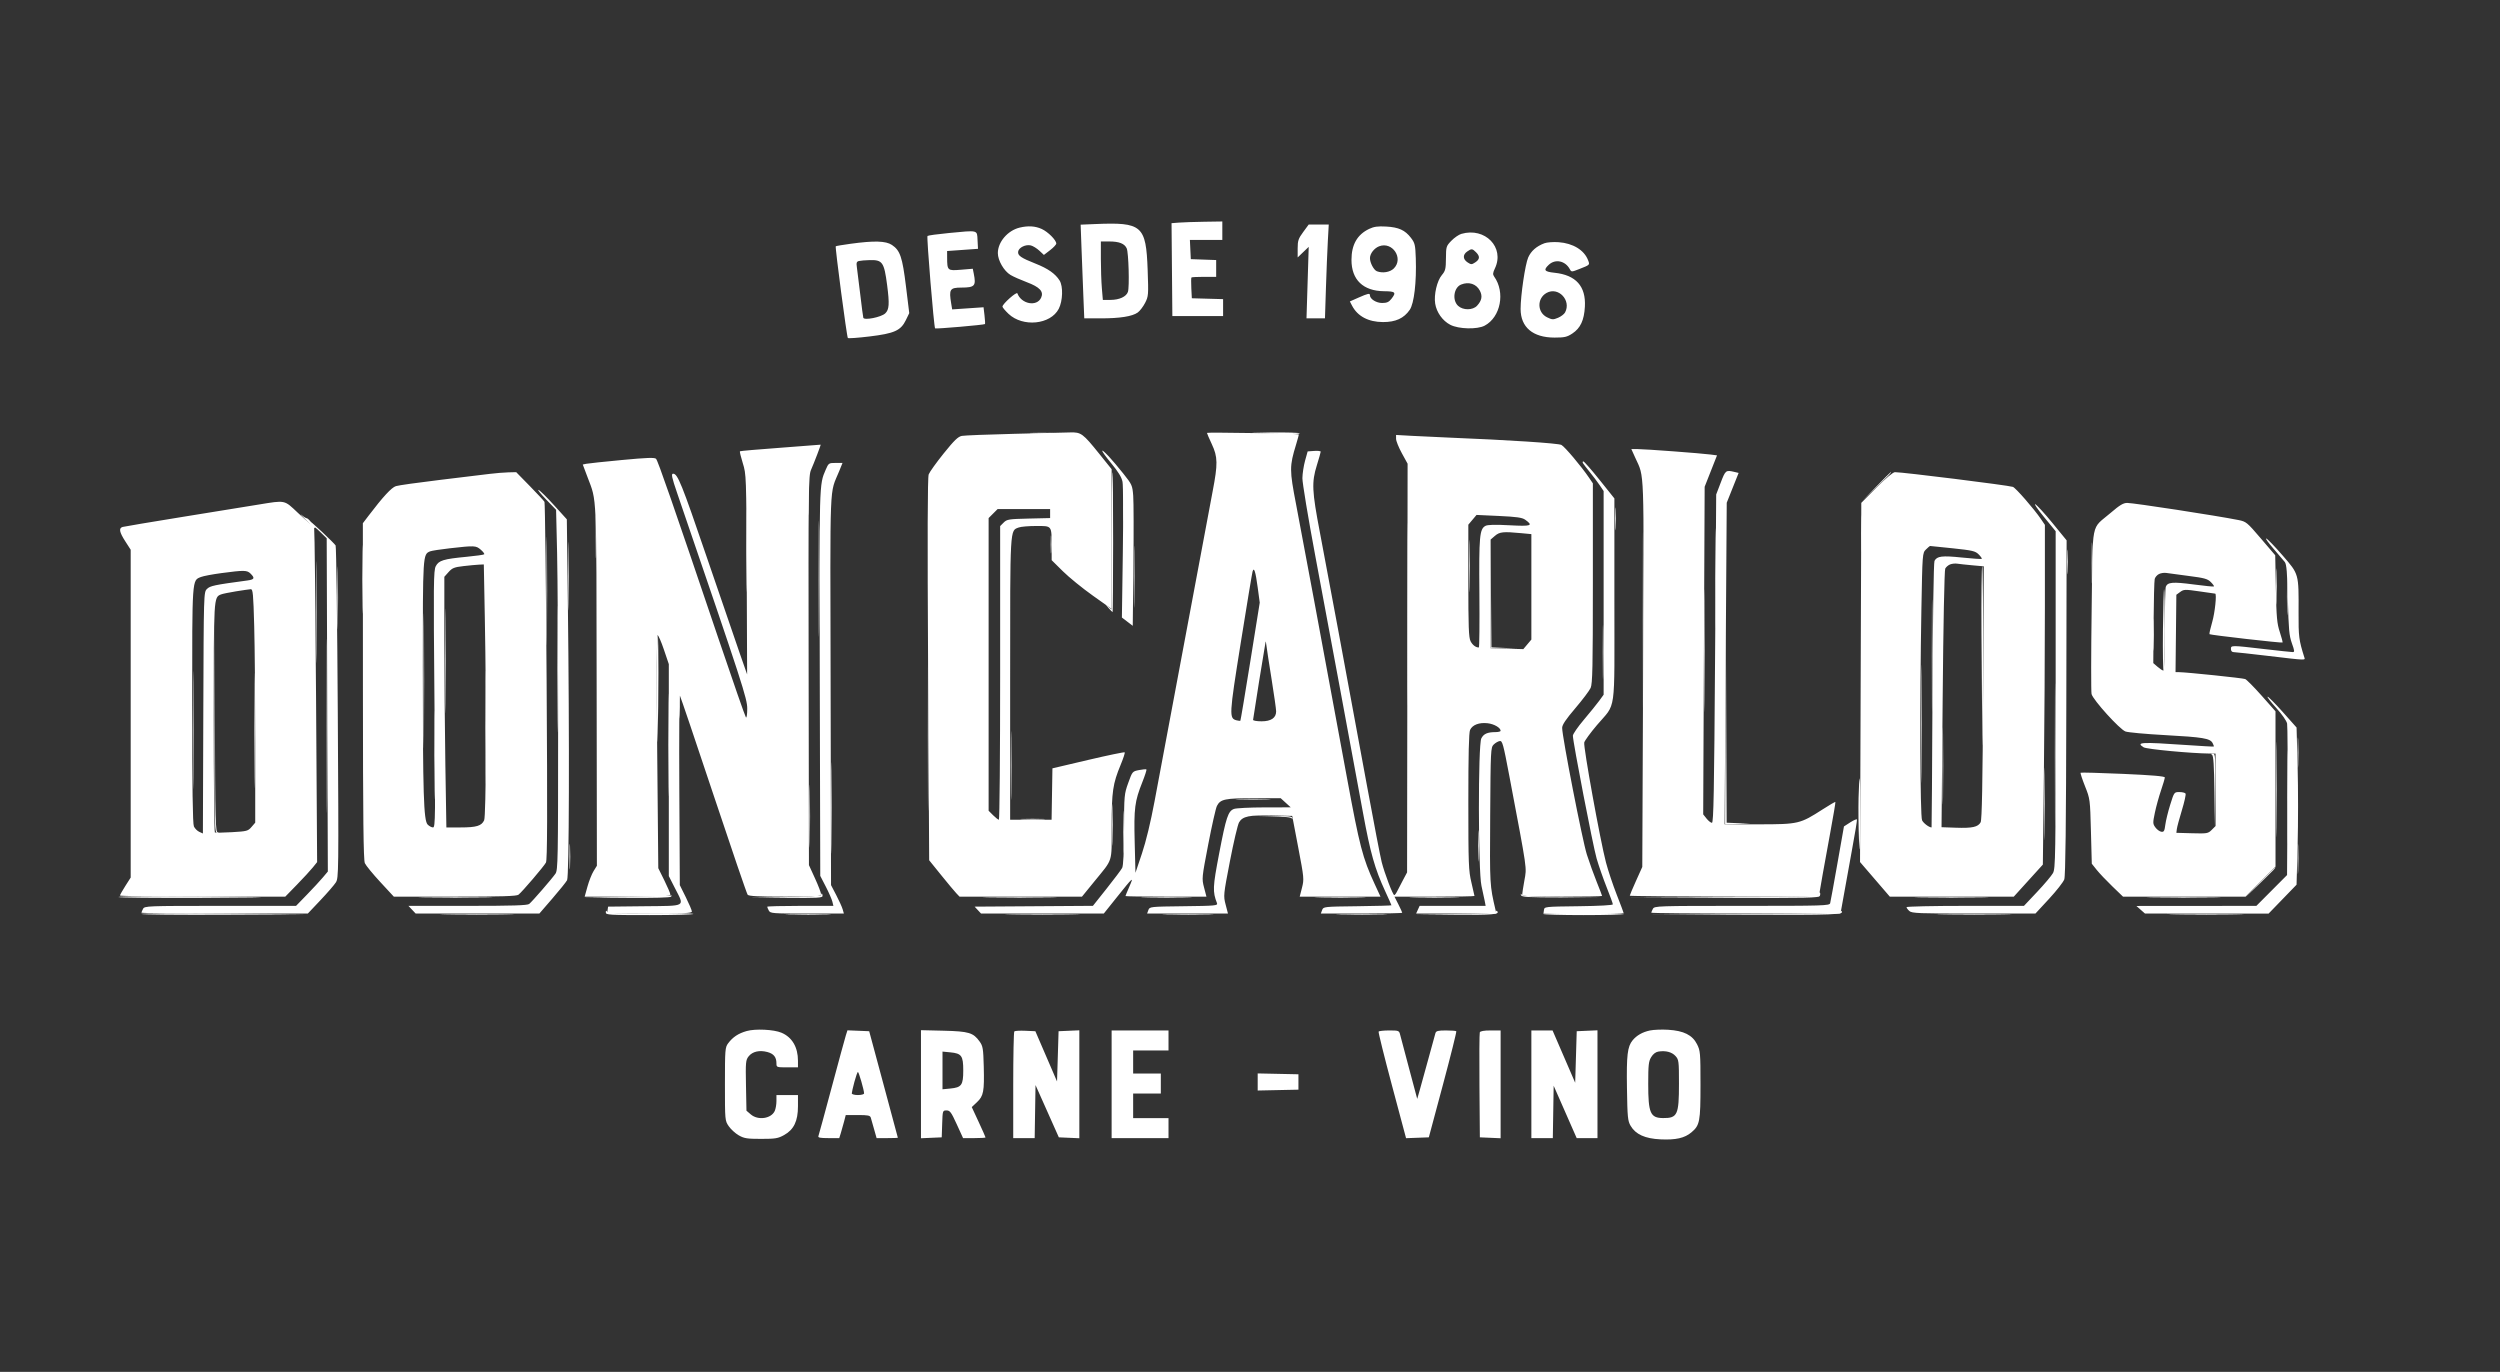
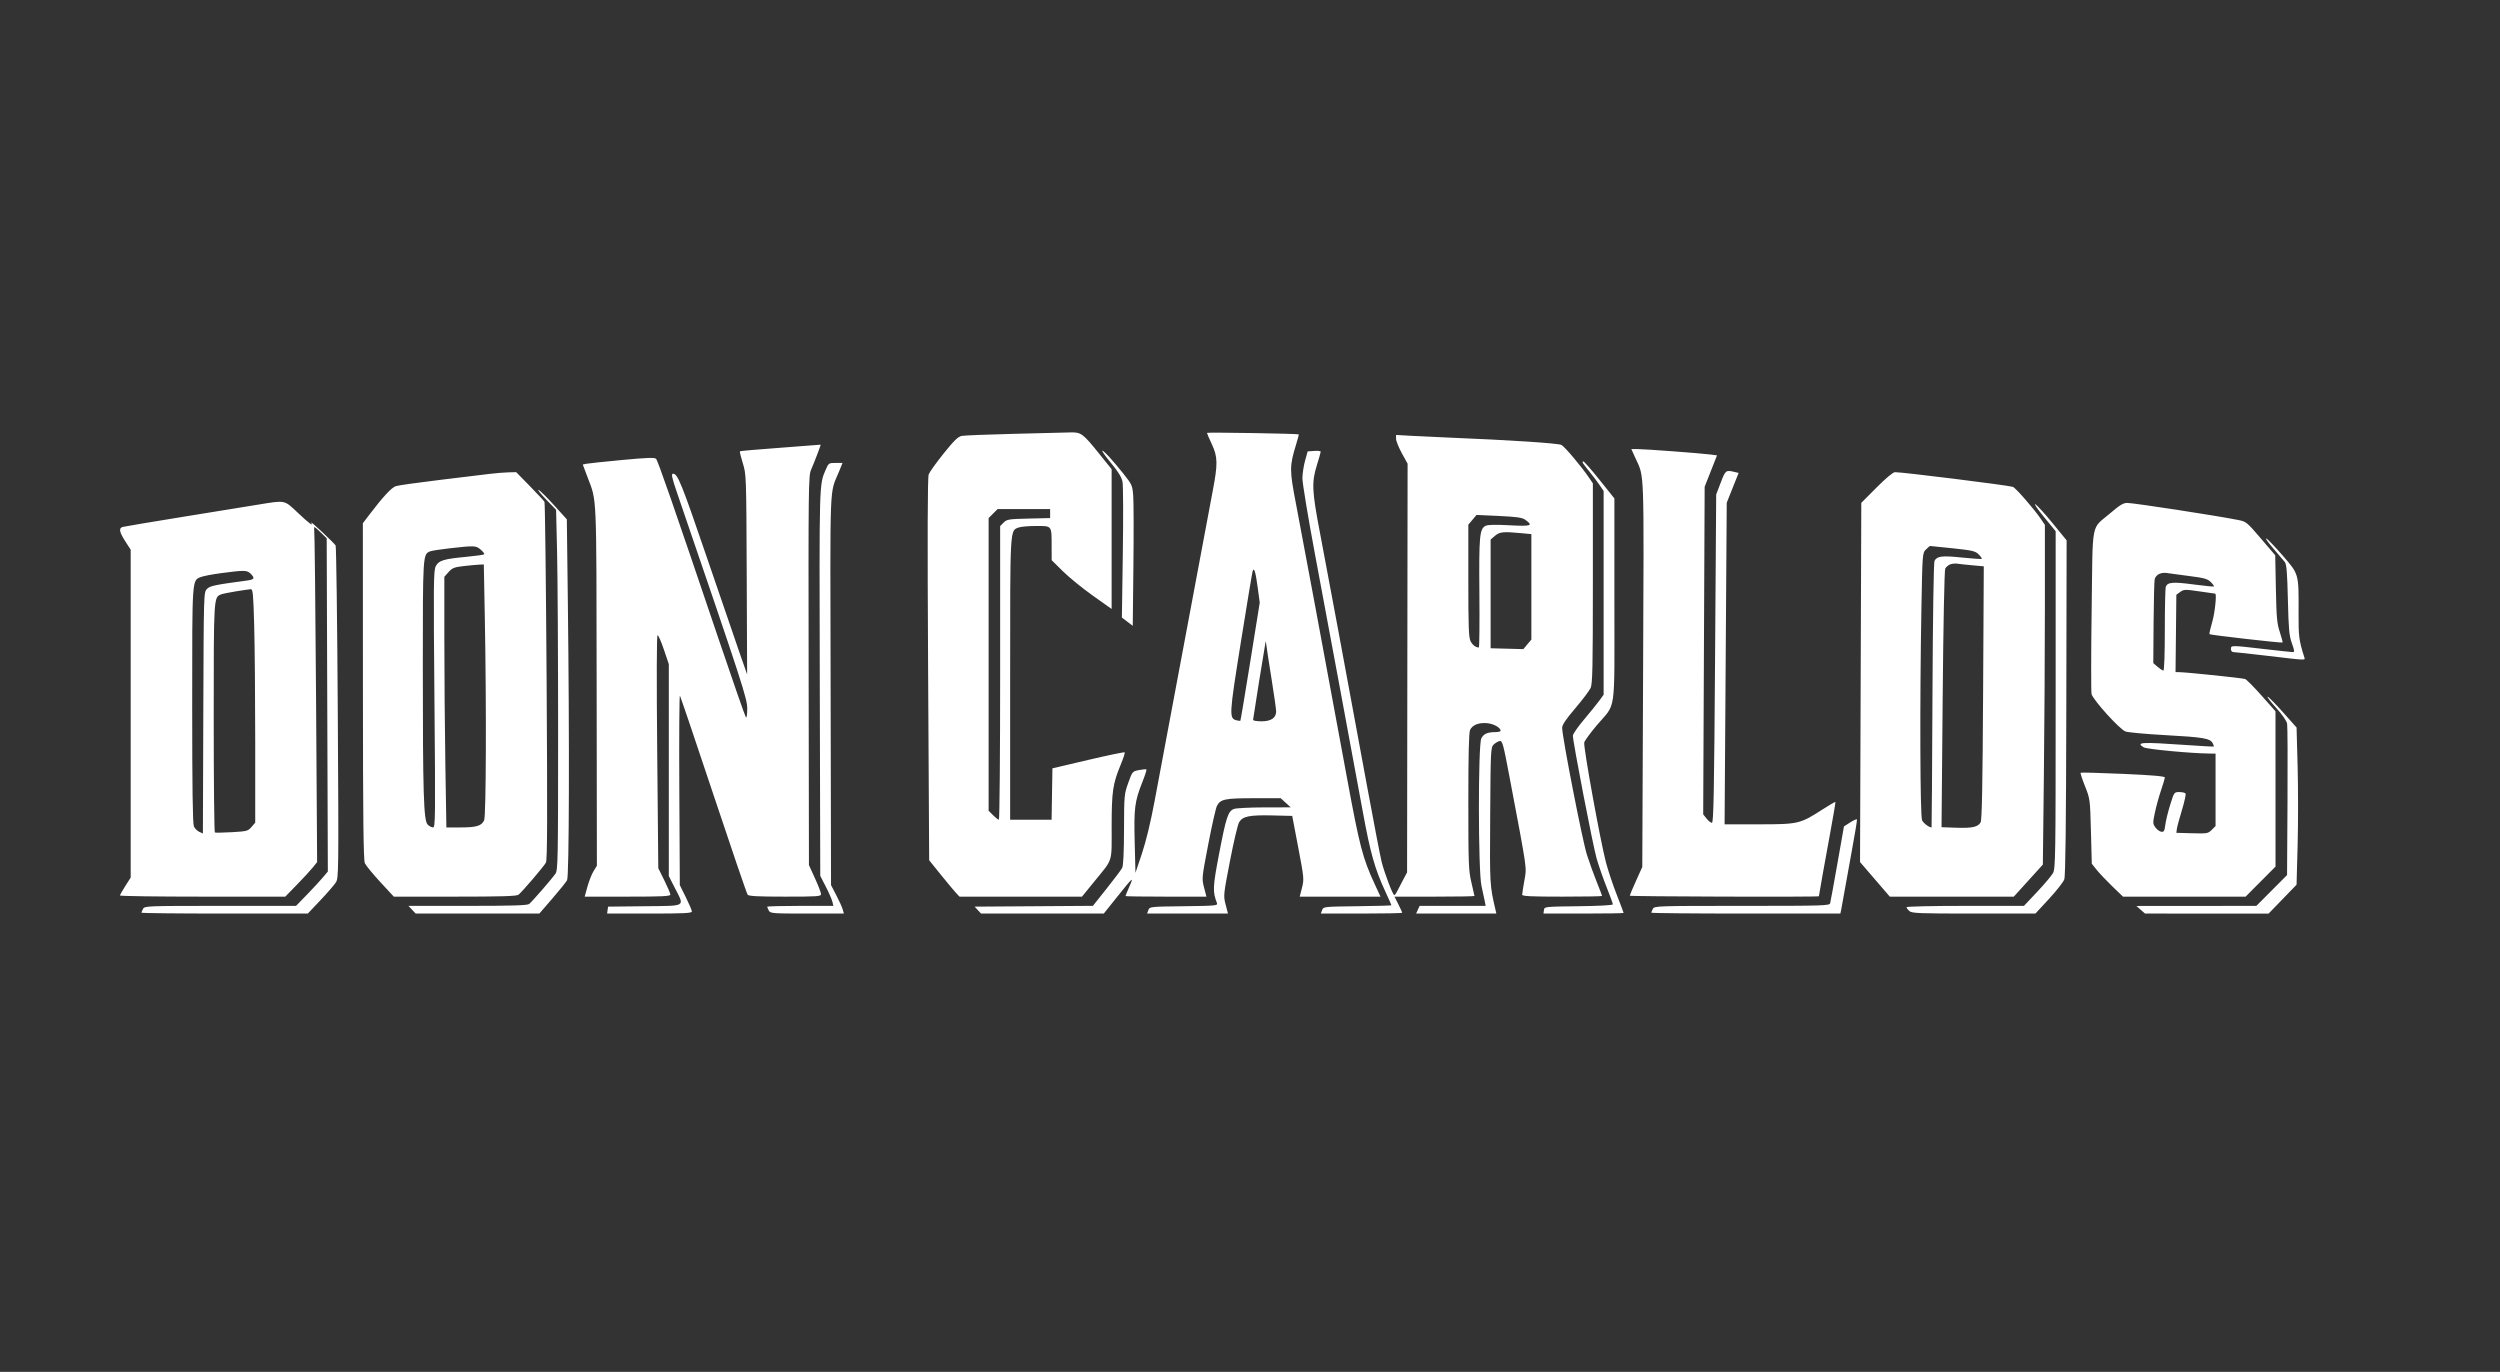
<svg xmlns="http://www.w3.org/2000/svg" width="882" height="484" viewBox="0 0 882 484" fill="none">
  <rect x="0" y="0" width="882" height="484" fill="#333333" stroke="none" />
-   <path fill-rule="evenodd" clip-rule="evenodd" d="M415.904 78.534L413.32 78.738L413.463 95.121L413.607 111.505H422.557H431.507V108.52V105.536L425.993 105.382L420.479 105.228L420.297 101.672C420.198 99.717 420.218 98.016 420.342 97.892C420.467 97.769 422.48 97.668 424.818 97.668H429.066V94.706V91.744L424.591 91.586L420.116 91.428L419.955 88.037L419.794 84.646H425.515H431.236V81.39V78.135L424.863 78.232C421.357 78.286 417.326 78.422 415.904 78.534ZM386.308 79.049L381.25 79.262L381.574 88.058C381.751 92.896 382.039 100.334 382.214 104.587L382.53 112.319H388.366C395.135 112.319 399.485 111.627 401.402 110.247C402.148 109.71 403.313 108.186 403.991 106.861C405.177 104.545 405.212 104.091 404.893 95.227C404.329 79.53 402.97 78.349 386.308 79.049ZM459.76 81.87C458.056 84.192 457.816 84.91 457.816 87.674V90.827L459.766 88.957L461.715 87.088L461.323 99.703L460.932 112.319H464.19H467.447L467.791 101.602C467.981 95.708 468.281 88.261 468.459 85.053L468.783 79.22H465.244H461.705L459.76 81.87ZM359.768 80.293C355.538 81.296 352.041 85.367 352.041 89.284C352.041 91.899 354.192 95.616 356.511 97.006C357.483 97.59 360.059 98.735 362.236 99.552C366.839 101.28 368.3 102.858 367.31 105.031C365.82 108.304 360.332 107.297 358.931 103.494C358.67 102.786 353.668 107.235 353.668 108.175C353.668 108.457 354.624 109.598 355.792 110.71C360.837 115.51 370.635 114.54 373.523 108.954C374.962 106.171 375.114 101.005 373.819 98.952C372.301 96.548 369.721 94.74 365.33 93.007C360.2 90.981 359.003 90.155 359.201 88.776C359.407 87.335 361.87 86.133 363.684 86.589C364.449 86.781 365.797 87.614 366.681 88.439L368.288 89.941L370.47 88.262C371.671 87.339 372.653 86.289 372.653 85.928C372.653 84.715 369.734 81.787 367.522 80.783C365.232 79.741 362.75 79.585 359.768 80.293ZM483.039 80.754C478.825 82.765 476.801 86.319 476.801 91.704C476.801 98.72 480.928 102.677 488.318 102.744C492.347 102.781 492.688 103.145 490.864 105.463C489.991 106.574 489.265 106.893 487.61 106.893C485.543 106.893 483.31 105.484 483.31 104.18C483.31 103.371 482.667 103.501 479.295 104.993L476.23 106.349L477.006 107.842C478.952 111.583 482.775 113.608 487.921 113.625C492.39 113.639 495.304 112.302 497.365 109.294C498.897 107.056 499.778 99.523 499.49 91.113C499.328 86.396 499.171 85.73 497.792 83.923C495.703 81.186 493.462 80.166 489.006 79.924C486.074 79.765 484.714 79.954 483.039 80.754ZM334.787 82.208C330.816 82.589 327.411 83.057 327.219 83.249C326.865 83.604 329.483 115.437 329.902 115.856C330.149 116.103 347.204 114.625 347.498 114.331C347.595 114.233 347.522 112.86 347.334 111.278L346.994 108.402L341.459 108.779L335.925 109.157L335.581 107.075C334.748 102.035 335.111 101.473 339.202 101.459C343.905 101.444 344.41 100.877 343.551 96.58L343.198 94.813L339.005 95.163C334.263 95.558 334.163 95.468 334.148 90.809L334.14 88.561L339.59 88.171L345.039 87.781L344.879 84.721C344.686 81.064 345.25 81.204 334.787 82.208ZM515.571 82.508C514.669 82.771 513.082 83.861 512.046 84.932C510.228 86.808 510.159 87.03 510.13 91.121C510.102 94.883 509.938 95.555 508.678 97.053C506.978 99.074 505.836 103.972 506.331 107.112C506.819 110.202 508.928 113.163 511.653 114.586C514.591 116.119 521.17 116.283 523.792 114.889C529.429 111.891 531.118 103.133 527.134 97.562C526.606 96.824 526.66 96.257 527.404 94.695C530.935 87.288 523.931 80.076 515.571 82.508ZM300.073 86.006C297.297 86.385 294.949 86.782 294.854 86.891C294.576 87.209 298.752 118.881 299.122 119.251C299.307 119.436 302.743 119.19 306.758 118.704C315.548 117.641 317.804 116.625 319.596 112.923L320.783 110.471L319.631 101.063C318.359 90.681 317.569 88.349 314.668 86.416C312.511 84.98 308.449 84.865 300.073 86.006ZM388.384 91.347C388.384 94.734 388.542 99.373 388.735 101.656L389.085 105.807H391.745C394.892 105.807 397.37 104.669 397.934 102.965C398.511 101.218 398.169 89.085 397.502 87.619C396.735 85.936 394.839 85.189 391.342 85.189H388.384V91.347ZM544.876 85.817C542.062 86.874 540.163 88.539 539.148 90.836C538.087 93.239 536.469 104.205 536.469 108.993C536.469 115.454 540.789 119.101 548.442 119.101C551.982 119.101 552.851 118.901 554.731 117.657C557.585 115.768 558.882 112.991 559.148 108.2C559.547 100.987 555.99 97.019 548.416 96.228C544.835 95.853 544.425 95.281 546.403 93.422C548.714 91.251 552.241 91.991 553.842 94.985C554.382 95.993 554.454 95.991 557.201 94.908C560.981 93.418 560.912 93.488 560.279 91.816C558.923 88.236 554.957 85.809 549.871 85.446C548.019 85.314 545.771 85.481 544.876 85.817ZM486.565 86.888C484.82 87.555 483.338 89.458 483.322 91.049C483.306 92.691 484.67 95.279 485.775 95.704C487.781 96.473 490.418 96.034 491.742 94.709C495.282 91.168 491.259 85.092 486.565 86.888ZM517.604 88.746C516.012 89.862 516.076 91.463 517.755 92.564C519.011 93.387 519.211 93.387 520.467 92.564C522.106 91.49 522.185 90.434 520.738 88.987C519.432 87.68 519.156 87.659 517.604 88.746ZM303.025 92.086C302.197 92.299 302.068 92.704 302.311 94.329C302.475 95.419 303.009 99.73 303.5 103.908C303.99 108.086 304.473 111.776 304.574 112.108C304.877 113.106 310.872 111.912 312.302 110.568C313.714 109.241 313.848 107.249 312.973 100.556C311.921 92.507 311.337 91.665 306.883 91.763C305.316 91.797 303.581 91.943 303.025 92.086ZM515.485 100.385C512.903 101.426 512.259 105.872 514.399 107.883C516.144 109.523 519.605 109.501 521.124 107.842C522.792 106.018 523.079 104.457 522.096 102.556C520.856 100.156 518.209 99.287 515.485 100.385ZM545.629 103.343C542.196 105.263 542.291 110.216 545.793 111.937C547.585 112.817 547.959 112.835 549.673 112.118C550.716 111.682 551.833 110.832 552.156 110.23C554.438 105.964 549.763 101.032 545.629 103.343ZM364.133 152.874C366.159 152.978 369.332 152.978 371.184 152.872C373.036 152.767 371.378 152.681 367.5 152.682C363.622 152.683 362.106 152.77 364.133 152.874ZM442.085 152.842C450.761 153.233 458.778 153.251 458.547 152.878C458.408 152.654 453.854 152.519 448.427 152.577C442.999 152.636 440.146 152.755 442.085 152.842ZM496.589 216.769C496.589 245.419 496.655 257.059 496.735 242.637C496.816 228.215 496.816 204.775 496.735 190.548C496.654 176.32 496.589 188.12 496.589 216.769ZM392.181 190.809V215.038L390.96 214.009C389.861 213.081 389.871 213.127 391.055 214.467C391.778 215.286 392.44 215.955 392.526 215.955C392.612 215.955 392.696 204.846 392.712 191.267C392.729 177.688 392.617 166.579 392.462 166.579C392.307 166.579 392.181 177.482 392.181 190.809ZM662.031 171.598L657.161 176.617L662.178 171.745C666.838 167.22 667.442 166.579 667.049 166.579C666.968 166.579 664.71 168.838 662.031 171.598ZM579.581 218.94C579.581 246.694 579.647 257.968 579.728 243.994C579.808 230.02 579.808 207.312 579.728 193.532C579.647 179.752 579.581 191.186 579.581 218.94ZM284.994 176.888C284.994 181.215 285.079 182.986 285.182 180.822C285.284 178.658 285.284 175.118 285.182 172.954C285.079 170.79 284.994 172.561 284.994 176.888ZM263.33 194.251C263.33 207.233 263.401 212.544 263.488 206.053C263.574 199.562 263.574 188.941 263.488 182.45C263.401 175.959 263.33 181.27 263.33 194.251ZM288.831 204.289C288.831 222.494 288.899 229.862 288.983 220.664C289.066 211.466 289.066 196.572 288.982 187.565C288.898 178.559 288.831 186.085 288.831 204.289ZM396.193 179.059C396.193 183.386 396.278 185.156 396.381 182.992C396.483 180.829 396.483 177.289 396.381 175.125C396.278 172.961 396.193 174.731 396.193 179.059ZM605.068 204.018C605.068 219.686 605.137 226.096 605.222 218.261C605.306 210.427 605.306 197.608 605.222 189.775C605.137 181.941 605.068 188.351 605.068 204.018ZM569.764 183.128C569.766 186.709 569.853 188.104 569.959 186.227C570.065 184.35 570.065 181.42 569.958 179.716C569.85 178.011 569.763 179.547 569.764 183.128ZM210.155 189.368C210.155 196.083 210.232 198.83 210.328 195.472C210.423 192.115 210.423 186.621 210.328 183.264C210.232 179.907 210.155 182.653 210.155 189.368ZM192.818 208.63C192.818 225.641 192.887 232.521 192.971 223.92C193.055 215.319 193.055 201.401 192.971 192.992C192.887 184.582 192.818 191.62 192.818 208.63ZM656.574 188.283C656.574 194.102 656.654 196.483 656.752 193.573C656.849 190.663 656.849 185.902 656.752 182.992C656.654 180.082 656.574 182.463 656.574 188.283ZM107.945 183.487C109.586 185.132 111.011 186.415 111.111 186.338C111.449 186.079 108.833 182.857 108.284 182.857C107.987 182.857 107.117 182.326 106.352 181.677C105.587 181.028 106.304 181.843 107.945 183.487ZM200.403 203.204C200.403 213.948 200.476 218.42 200.564 213.142C200.653 207.864 200.653 199.074 200.565 193.608C200.477 188.143 200.404 192.461 200.403 203.204ZM127.717 204.289C127.717 215.033 127.79 219.505 127.878 214.227C127.967 208.949 127.967 200.159 127.879 194.694C127.79 189.228 127.718 193.546 127.717 204.289ZM518.264 199.677C518.264 207.884 518.339 211.242 518.432 207.138C518.523 203.035 518.523 196.32 518.432 192.217C518.339 188.113 518.264 191.471 518.264 199.677ZM400.017 203.476C400.017 213.175 400.091 217.143 400.181 212.293C400.271 207.444 400.271 199.508 400.181 194.658C400.091 189.809 400.017 193.777 400.017 203.476ZM111.452 215.955C111.452 231.921 111.521 238.453 111.606 230.47C111.69 222.487 111.69 209.424 111.606 201.441C111.521 193.458 111.452 199.989 111.452 215.955ZM370.679 192.081C370.679 194.916 370.77 196.076 370.882 194.658C370.994 193.24 370.994 190.921 370.882 189.504C370.77 188.086 370.679 189.246 370.679 192.081ZM737.943 198.592C737.943 205.008 738.021 207.634 738.117 204.425C738.213 201.217 738.213 195.968 738.117 192.759C738.021 189.551 737.943 192.176 737.943 198.592ZM525.88 210.122L525.891 228.707L530.502 228.738L535.113 228.77L530.645 228.582L526.177 228.393L526.023 209.966L525.869 191.538L525.88 210.122ZM729.244 198.321C729.245 202.2 729.332 203.716 729.436 201.689C729.54 199.663 729.54 196.489 729.434 194.636C729.329 192.783 729.243 194.441 729.244 198.321ZM119.036 210.801C119.036 220.649 119.109 224.754 119.199 219.924C119.289 215.093 119.289 207.036 119.2 202.018C119.11 197 119.036 200.952 119.036 210.801ZM601.274 229.52C601.274 248.769 601.342 256.644 601.425 247.019C601.508 237.395 601.508 221.646 601.425 212.022C601.342 202.397 601.274 210.272 601.274 229.52ZM803.031 207.002C803.031 212.673 803.111 214.918 803.209 211.993C803.307 209.068 803.306 204.429 803.208 201.684C803.11 198.939 803.03 201.332 803.031 207.002ZM681.553 231.42C681.553 249.027 681.622 256.151 681.706 247.252C681.789 238.352 681.789 223.946 681.705 215.238C681.622 206.53 681.553 213.812 681.553 231.42ZM699.065 223.687C699.14 236.893 699.267 253.558 699.346 260.72C699.425 267.882 699.547 257.078 699.616 236.71C699.685 216.342 699.558 199.677 699.335 199.677C699.111 199.677 698.989 210.482 699.065 223.687ZM196.618 236.032C196.618 255.877 196.686 263.996 196.768 254.073C196.851 244.15 196.851 227.913 196.768 217.99C196.686 208.067 196.618 216.186 196.618 236.032ZM806.829 210.529C806.829 216.349 806.909 218.73 807.006 215.82C807.103 212.91 807.103 208.149 807.006 205.239C806.909 202.329 806.829 204.71 806.829 210.529ZM149.427 240.101C149.427 261.29 149.494 270.037 149.577 259.539C149.659 249.041 149.659 231.705 149.577 221.014C149.494 210.324 149.427 218.913 149.427 240.101ZM157.017 233.047C157.017 249.461 157.086 256.254 157.17 248.143C157.255 240.032 157.255 226.602 157.17 218.3C157.086 209.997 157.017 216.634 157.017 233.047ZM115.256 256.108C115.256 283.414 115.322 294.585 115.403 280.932C115.483 267.279 115.483 244.937 115.403 231.284C115.322 217.631 115.256 228.801 115.256 256.108ZM763.088 222.196C763.004 230.104 763.119 236.575 763.342 236.575C763.566 236.574 763.749 230.104 763.749 222.195C763.749 214.287 763.635 207.816 763.495 207.816C763.355 207.816 763.172 214.287 763.088 222.196ZM75.664 253.116C75.67 293.403 75.681 293.805 76.755 293.916C77.591 294.002 77.623 293.964 76.894 293.748C76.007 293.487 75.939 290.943 75.804 252.949L75.659 212.428L75.664 253.116ZM565.457 230.063C565.457 238.568 565.532 242.047 565.624 237.795C565.715 233.542 565.715 226.583 565.624 222.331C565.532 218.078 565.457 221.558 565.457 230.063ZM759.632 223.823C759.631 228.896 759.712 231.045 759.813 228.597C759.913 226.15 759.914 221.999 759.814 219.373C759.714 216.748 759.632 218.75 759.632 223.823ZM327.347 259.635C327.347 283.211 327.414 292.776 327.495 280.892C327.577 269.007 327.577 249.717 327.495 238.026C327.414 226.335 327.347 236.059 327.347 259.635ZM608.744 254.887L608.613 290.834L613.088 290.725L617.563 290.616L613.363 290.431L609.163 290.246L609.019 254.593L608.876 218.94L608.744 254.887ZM677.757 255.294C677.757 273.797 677.825 281.445 677.908 272.289C677.992 263.134 677.992 247.995 677.909 238.648C677.825 229.301 677.757 236.791 677.757 255.294ZM68.059 257.464C68.059 275.967 68.128 283.615 68.211 274.46C68.294 265.304 68.294 250.166 68.211 240.818C68.128 231.471 68.059 238.962 68.059 257.464ZM231.735 245.392C231.798 257.105 231.919 264.125 232.002 260.991C232.38 246.852 232.396 224.094 232.027 224.094C231.803 224.094 231.672 233.678 231.735 245.392ZM171.122 256.65C171.122 274.407 171.19 281.671 171.273 272.793C171.358 263.914 171.358 249.386 171.273 240.508C171.19 231.63 171.122 238.894 171.122 256.65ZM89.757 257.736C89.757 275.791 89.825 283.177 89.908 274.149C89.992 265.122 89.992 250.35 89.908 241.322C89.825 232.295 89.757 239.681 89.757 257.736ZM724.951 266.146C724.951 288.528 725.018 297.764 725.101 286.669C725.182 275.575 725.182 257.262 725.101 245.974C725.019 234.687 724.951 243.764 724.951 266.146ZM235.67 262.89C235.67 279.006 235.739 285.52 235.823 277.366C235.908 269.213 235.908 256.028 235.823 248.066C235.739 240.104 235.67 246.775 235.67 262.89ZM153.217 266.417C153.217 280.294 153.287 285.972 153.373 279.033C153.459 272.095 153.459 260.741 153.373 253.802C153.287 246.864 153.217 252.54 153.217 266.417ZM239.214 249.325C239.214 251.961 239.322 254.011 239.454 253.879C239.844 253.488 239.946 245.265 239.565 244.883C239.372 244.69 239.214 246.689 239.214 249.325ZM685.343 270.215C685.343 282.302 685.415 287.247 685.502 281.203C685.59 275.16 685.59 265.271 685.502 259.228C685.415 253.185 685.343 258.129 685.343 270.215ZM356.625 269.944C356.625 280.688 356.697 285.16 356.786 279.882C356.875 274.604 356.875 265.814 356.786 260.348C356.698 254.883 356.625 259.201 356.625 269.944ZM803.056 278.626C803.056 293.547 803.126 299.573 803.211 292.017C803.296 284.461 803.296 272.253 803.211 264.887C803.126 257.522 803.056 263.704 803.056 278.626ZM806.853 281.339C806.853 295.962 806.923 301.866 807.008 294.459C807.094 287.052 807.093 275.088 807.008 267.872C806.923 260.655 806.853 266.716 806.853 281.339ZM810.618 265.603C810.619 270.378 810.702 272.259 810.803 269.783C810.903 267.307 810.902 263.4 810.801 261.101C810.7 258.802 810.618 260.828 810.618 265.603ZM293.166 285.137C293.166 299.462 293.236 305.244 293.321 297.986C293.407 290.729 293.407 279.008 293.321 271.942C293.236 264.874 293.166 270.812 293.166 285.137ZM721.143 283.509C721.142 294.85 721.215 299.566 721.302 293.99C721.391 288.414 721.391 279.136 721.303 273.371C721.215 267.607 721.143 272.169 721.143 283.509ZM780.419 266.315C780.907 266.626 781.128 270.071 781.243 279.194L781.399 291.648L781.525 278.761C781.64 266.8 781.581 265.875 780.7 265.883C780.035 265.889 779.951 266.018 780.419 266.315ZM285.564 287.85C285.564 297.698 285.637 301.804 285.727 296.973C285.816 292.143 285.817 284.085 285.727 279.068C285.637 274.05 285.564 278.002 285.564 287.85ZM655.699 281.474C655.608 285.28 655.669 291.811 655.835 295.989C656.082 302.229 656.155 300.994 656.242 289.071C656.299 281.088 656.238 274.556 656.106 274.556C655.973 274.556 655.79 277.67 655.699 281.474ZM392.412 291.106C392.412 297.671 392.491 300.283 392.586 296.909C392.682 293.535 392.681 288.163 392.585 284.972C392.489 281.78 392.411 284.54 392.412 291.106ZM396.21 293.547C396.21 300.262 396.288 303.009 396.383 299.652C396.478 296.295 396.478 290.801 396.383 287.443C396.288 284.086 396.21 286.833 396.21 293.547ZM437.067 282.014C439.827 282.113 444.343 282.113 447.102 282.014C449.862 281.916 447.604 281.835 442.085 281.835C436.566 281.835 434.308 281.916 437.067 282.014ZM447.879 287.976C453.326 288.1 455.638 288.344 455.797 288.814C455.92 289.179 455.995 289.112 455.963 288.664C455.913 287.982 454.631 287.846 448.045 287.826L440.186 287.802L447.879 287.976ZM360.878 289.067C362.904 289.171 366.077 289.171 367.93 289.065C369.782 288.96 368.124 288.874 364.245 288.875C360.367 288.876 358.851 288.962 360.878 289.067ZM521.501 298.431C521.501 303.355 521.584 305.37 521.684 302.907C521.784 300.445 521.784 296.417 521.684 293.954C521.584 291.492 521.501 293.507 521.501 298.431ZM810.618 303.043C810.619 307.818 810.702 309.698 810.803 307.223C810.903 304.746 810.902 300.839 810.801 298.541C810.7 296.242 810.618 298.268 810.618 303.043ZM200.914 302.229C200.914 306.258 200.999 307.906 201.104 305.892C201.208 303.877 201.208 300.581 201.104 298.566C200.999 296.552 200.914 298.2 200.914 302.229ZM797.369 311.318L792.227 316.608L797.516 311.464C802.428 306.686 803.051 306.027 802.658 306.027C802.578 306.027 800.198 308.408 797.369 311.318ZM641.701 315.428C641.701 316.255 638.987 316.34 608.206 316.472L574.71 316.617L608.223 316.748C638.007 316.865 641.771 316.786 642.056 316.042C642.233 315.581 642.225 315.052 642.04 314.866C641.854 314.68 641.701 314.933 641.701 315.428ZM289.661 315.784C289.661 316.112 284.831 316.376 277.049 316.473L264.437 316.629L277.32 316.754C288.466 316.862 290.203 316.77 290.203 316.065C290.203 315.618 290.081 315.251 289.932 315.251C289.783 315.251 289.661 315.491 289.661 315.784ZM536.608 315.794C536.798 316.491 538.89 316.61 551.159 316.622L565.489 316.636L551.412 316.477C541.027 316.359 537.21 316.142 536.86 315.649C536.515 315.162 536.446 315.201 536.608 315.794ZM41.768 316.472C41.768 316.696 55.01 316.824 71.195 316.756C87.38 316.688 95.984 316.567 90.316 316.486C63.834 316.109 41.767 316.103 41.768 316.472ZM221.314 316.337L205.854 316.633L221.146 316.756C230.89 316.835 236.559 316.682 236.773 316.337C236.958 316.038 237.033 315.849 236.941 315.917C236.849 315.984 229.816 316.173 221.314 316.337ZM150.083 316.742C155.806 316.83 165.326 316.831 171.238 316.743C177.15 316.655 172.467 316.583 160.832 316.583C149.197 316.583 144.36 316.655 150.083 316.742ZM349.157 316.742C354.88 316.83 364.4 316.831 370.312 316.743C376.224 316.655 371.541 316.583 359.906 316.583C348.271 316.583 343.434 316.655 349.157 316.742ZM404.283 316.742C408.402 316.835 414.993 316.835 418.928 316.742C422.863 316.649 419.492 316.574 411.437 316.574C403.382 316.574 400.162 316.65 404.283 316.742ZM465.578 316.742C469.698 316.835 476.288 316.835 480.224 316.742C484.158 316.649 480.788 316.574 472.733 316.574C464.677 316.574 461.457 316.65 465.578 316.742ZM498.905 316.742C502.858 316.835 509.326 316.835 513.28 316.742C517.233 316.65 513.998 316.574 506.092 316.574C498.186 316.574 494.952 316.65 498.905 316.742ZM677.873 316.742C683.596 316.83 693.116 316.831 699.028 316.743C704.94 316.655 700.257 316.583 688.622 316.583C676.987 316.583 672.15 316.655 677.873 316.742ZM759.781 316.742C765.504 316.83 775.024 316.831 780.936 316.743C786.848 316.655 782.165 316.583 770.53 316.583C758.894 316.583 754.057 316.655 759.781 316.742ZM213.728 321.898C213.72 322.781 214.814 322.848 229.179 322.848C237.682 322.848 244.638 322.665 244.639 322.441C244.639 322.217 237.885 322.103 229.629 322.186C217.882 322.306 214.522 322.188 214.177 321.644C213.854 321.134 213.734 321.202 213.728 321.898ZM527.79 321.672C527.79 322.135 523.966 322.339 513.551 322.431L499.312 322.558L513.379 322.712C526.524 322.856 529.357 322.607 528.16 321.41C527.957 321.206 527.79 321.324 527.79 321.672ZM649.295 321.672C649.295 322.146 640.884 322.338 615.8 322.436L582.304 322.568L615.633 322.712C647.117 322.848 650.957 322.701 649.666 321.41C649.462 321.206 649.295 321.324 649.295 321.672ZM49.827 322.446C50.054 322.672 63.284 322.794 79.228 322.717L108.216 322.576L78.816 322.305C62.645 322.156 49.601 322.219 49.827 322.446ZM544.418 322.441C544.556 322.665 550.987 322.848 558.709 322.848C566.43 322.848 572.861 322.665 572.999 322.441C573.137 322.217 566.707 322.034 558.709 322.034C550.71 322.034 544.28 322.217 544.418 322.441ZM157.677 322.711C163.401 322.799 172.92 322.8 178.832 322.712C184.744 322.624 180.061 322.552 168.426 322.552C156.791 322.552 151.954 322.624 157.677 322.711ZM278.707 322.711C282.379 322.805 288.237 322.804 291.726 322.71C295.214 322.616 292.21 322.539 285.05 322.539C277.89 322.54 275.035 322.617 278.707 322.711ZM357.058 322.712C362.95 322.799 372.592 322.799 378.484 322.712C384.376 322.624 379.556 322.552 367.771 322.552C355.987 322.552 351.166 322.624 357.058 322.712ZM411.877 322.711C415.996 322.803 422.587 322.803 426.522 322.711C430.457 322.618 427.087 322.542 419.031 322.543C410.976 322.543 407.756 322.619 411.877 322.711ZM473.172 322.711C477.292 322.803 483.882 322.803 487.818 322.711C491.752 322.618 488.382 322.542 480.327 322.543C472.271 322.543 469.052 322.619 473.172 322.711ZM685.774 322.712C691.666 322.799 701.308 322.799 707.2 322.712C713.092 322.624 708.272 322.552 696.487 322.552C684.703 322.552 679.882 322.624 685.774 322.712ZM767.682 322.712C773.574 322.799 783.216 322.799 789.108 322.712C795 322.624 790.179 322.552 778.395 322.552C766.61 322.552 761.79 322.624 767.682 322.712ZM263.443 363.746C260.502 364.573 258.529 365.879 256.877 368.093C255.821 369.508 255.758 370.309 255.758 382.478C255.758 395.31 255.764 395.373 257.105 397.331C257.846 398.412 259.432 399.859 260.631 400.547C262.526 401.633 263.553 401.796 268.506 401.796C273.568 401.796 274.472 401.645 276.642 400.44C280.076 398.531 281.524 395.519 281.524 390.287V386.332H277.727H273.93V388.477C273.93 389.657 273.659 391.217 273.328 391.944C272.08 394.684 267.425 395.355 264.875 393.163L263.352 391.855L263.182 382.971C263.023 374.716 263.089 373.988 264.115 372.685C265.457 370.978 267.945 370.404 270.739 371.157C272.981 371.761 273.93 372.955 273.93 375.173C273.93 376.535 274.012 376.565 277.727 376.565H281.524V374.255C281.524 369.434 279.455 365.923 275.677 364.333C272.973 363.196 266.507 362.885 263.443 363.746ZM582.098 363.552C579.494 364.101 577.402 365.29 575.98 367.029C574.158 369.256 573.81 372.211 573.992 383.919C574.151 394.215 574.273 395.464 575.28 397.184C577.049 400.204 580.36 401.706 585.821 401.965C591.22 402.222 594.33 401.52 596.728 399.501C599.691 397.007 599.934 395.733 599.934 382.666C599.934 371.467 599.867 370.695 598.713 368.406C597.079 365.164 594.039 363.639 588.534 363.301C586.301 363.163 583.405 363.276 582.098 363.552ZM298.414 365.284C298.102 366.266 295.859 374.499 293.429 383.579C290.999 392.66 288.887 400.413 288.735 400.807C288.523 401.361 289.333 401.525 292.272 401.525H296.086L296.64 399.761C296.944 398.791 297.461 396.96 297.787 395.692L298.381 393.386H302.663C306.274 393.386 306.989 393.535 307.222 394.335C307.375 394.857 307.897 396.689 308.382 398.405L309.265 401.525H313.024C315.091 401.525 316.772 401.464 316.76 401.389C316.748 401.314 314.468 392.83 311.694 382.534L306.65 363.814L302.816 363.656L298.981 363.497L298.414 365.284ZM324.919 382.509V401.574L328.58 401.414L332.242 401.254L332.399 396.506C332.553 391.824 332.574 391.758 333.933 391.758C335.142 391.758 335.586 392.359 337.541 396.642L339.771 401.525H343.736C345.917 401.525 347.701 401.42 347.701 401.292C347.701 401.164 346.607 398.701 345.27 395.82L342.839 390.581L344.682 388.843C346.998 386.658 347.296 385.087 347.068 376.241C346.905 369.941 346.761 369.063 345.624 367.469C343.383 364.325 341.821 363.854 332.92 363.638L324.919 363.444V382.509ZM357.849 363.883C357.637 364.094 357.465 372.649 357.465 382.896V401.525H361.249H365.034L365.182 392.165L365.33 382.805L369.444 392.029L373.557 401.254L377.174 401.414L380.79 401.574V382.534V363.493L377.128 363.654L373.467 363.814L373.196 372.68L372.924 381.546L369.099 372.68L365.274 363.814L361.753 363.656C359.817 363.569 358.06 363.671 357.849 363.883ZM392.181 382.534V401.525H402.216H412.251V397.998V394.471H406.013H399.775V390.13V385.789H404.657H409.539V382.263V378.736H404.657H399.775V374.666V370.597H406.013H412.251V367.07V363.543H402.216H392.181V382.534ZM486.376 363.951C486.237 364.177 488.358 372.729 491.09 382.957L496.057 401.552L500.074 401.403L504.091 401.254L509.072 382.672C511.811 372.452 513.929 363.967 513.779 363.816C513.628 363.666 511.976 363.543 510.107 363.543C507.34 363.543 506.655 363.72 506.423 364.492C506.265 365.014 505.142 369.105 503.925 373.581C502.709 378.057 501.326 383.063 500.853 384.704L499.993 387.689L497.167 377.108C495.613 371.288 494.173 365.856 493.968 365.035C493.61 363.601 493.46 363.543 490.112 363.543C488.196 363.543 486.515 363.727 486.376 363.951ZM522.07 364.225C521.926 364.6 521.872 373.085 521.951 383.08L522.094 401.254L525.756 401.414L529.417 401.574V382.559V363.543H525.874C523.529 363.543 522.243 363.773 522.07 364.225ZM540.266 382.534V401.525H544.05H547.834L547.982 392.283L548.131 383.041L552.193 392.283L556.255 401.525H559.923H563.59V382.509V363.493L559.929 363.654L556.268 363.814L555.996 372.903L555.725 381.993L551.734 372.768L547.743 363.543H544.005H540.266V382.534ZM585.12 370.984C584.138 371.134 583.224 371.83 582.546 372.942C581.637 374.433 581.495 375.706 581.493 382.363C581.49 392.713 582.23 394.42 586.735 394.454C591.811 394.493 592.34 393.348 592.34 382.32C592.34 374.362 592.274 373.841 591.119 372.566C589.841 371.157 587.691 370.59 585.12 370.984ZM332.513 377.65V384.3L335.266 384.035C339.25 383.652 339.836 382.833 339.836 377.65C339.836 372.468 339.25 371.649 335.266 371.266L332.513 371.001V377.65ZM301.436 381.673C300.926 383.588 300.509 385.419 300.509 385.743C300.509 386.068 301.48 386.332 302.679 386.332C303.878 386.332 304.849 386.068 304.849 385.743C304.849 384.64 302.996 378.193 302.679 378.193C302.505 378.193 301.946 379.759 301.436 381.673ZM443.712 381.72V384.736L450.899 384.584L458.087 384.433V381.72V379.007L450.899 378.856L443.712 378.704V381.72Z" fill="white" />
  <path fill-rule="evenodd" clip-rule="evenodd" d="M357.8 153.054C348.586 153.279 340.285 153.605 339.354 153.78C338.011 154.032 336.685 155.311 332.944 159.959C330.35 163.183 327.966 166.51 327.646 167.353C327.236 168.433 327.174 188.719 327.437 236.192L327.81 303.5L332.008 308.697C334.317 311.556 336.727 314.444 337.364 315.115L338.522 316.336H360.122H381.721L386.03 311.046C392.793 302.741 392.18 304.671 392.189 291.662C392.198 279.167 392.581 276.552 395.408 269.722C396.323 267.511 396.946 265.577 396.792 265.423C396.638 265.269 390.839 266.476 383.905 268.105L371.297 271.069L371.148 280.137L371 289.206H363.69H356.38V239.531C356.38 185.322 356.268 187.289 359.425 186.089C360.176 185.803 362.942 185.569 365.573 185.569C371.214 185.569 371.007 185.294 371.018 192.82L371.026 197.629L374.959 201.519C377.121 203.659 381.882 207.533 385.536 210.127L392.181 214.845V190.187V165.529L387.823 160.111C382.048 152.929 381.399 152.449 377.597 152.558C375.922 152.606 367.013 152.829 357.8 153.054ZM425.812 152.721C425.812 152.895 426.582 154.68 427.522 156.688C429.641 161.212 429.684 163.655 427.817 173.361C426.677 179.289 415.224 240.399 407.327 282.695C405.948 290.075 404.311 296.852 402.868 301.143L400.589 307.926L400.317 297.074C400.017 285.069 400.315 282.749 403.028 275.916C403.948 273.6 404.59 271.595 404.456 271.461C404.322 271.327 403.153 271.425 401.858 271.68C399.518 272.139 399.494 272.166 398.046 276.197C396.63 280.137 396.588 280.609 396.554 292.633C396.532 300.8 396.309 305.416 395.9 306.198C395.56 306.85 393.099 310.127 390.432 313.481L385.584 319.579L364.712 319.721L343.842 319.863L344.979 321.084L346.116 322.305H367.766H389.415L393.865 316.743C399.856 309.254 400.068 309.07 398.46 312.741C397.691 314.494 397.063 316.02 397.063 316.132C397.063 316.244 403.491 316.336 411.348 316.336H425.632L424.795 313.122C423.968 309.946 423.986 309.764 426.28 297.826C427.558 291.181 428.933 285.105 429.337 284.325C430.57 281.939 432.15 281.61 442.373 281.61H451.831L453.603 283.222L455.375 284.833L446.053 284.85C440.926 284.858 436.103 285.104 435.337 285.395C433.273 286.181 432.571 288.297 430.113 301.143C427.841 313.014 427.774 314.549 429.353 318.632C429.69 319.502 428.836 319.581 417.655 319.717C405.704 319.862 405.59 319.874 405.143 321.084L404.692 322.305H418.959H433.226L432.402 319.14C431.591 316.024 431.615 315.782 433.924 303.811C435.215 297.121 436.659 290.969 437.135 290.139C438.364 287.992 440.751 287.492 448.854 287.684L455.894 287.85L458.014 298.973C460.071 309.764 460.111 310.19 459.336 313.216L458.537 316.336H472.787H487.037L484.952 311.823C480.742 302.707 479.678 298.622 475.213 274.419C466.43 226.826 459.355 188.8 457.266 177.972C454.912 165.773 454.912 164.51 457.255 156.84C457.843 154.915 458.27 153.3 458.205 153.249C457.854 152.979 425.812 152.456 425.812 152.721ZM492.531 154.815C492.531 155.565 493.447 157.847 494.566 159.886L496.6 163.594L496.51 235.685L496.42 307.776L494.938 310.564C494.122 312.097 493.187 313.899 492.858 314.568C492.529 315.237 492.095 315.787 491.893 315.789C491.392 315.795 488.479 308.135 487.457 304.128C487.001 302.337 484.673 290.251 482.283 277.269C474.869 236.988 468.186 201.039 465.661 187.847C462.855 173.192 462.717 170.159 464.588 164.137C465.329 161.749 465.94 159.599 465.944 159.358C465.948 159.116 464.915 158.994 463.647 159.087L461.341 159.253L460.435 162.509C459.938 164.299 459.51 167.08 459.486 168.687C459.462 170.295 461.506 182.625 464.027 196.088C469.038 222.842 476.946 265.42 480.865 286.751C483.484 301.004 485.038 306.501 488.685 314.396C489.905 317.039 490.904 319.284 490.904 319.386C490.904 319.488 485.501 319.637 478.897 319.717C467.002 319.861 466.885 319.874 466.438 321.084L465.987 322.305H480.344C488.241 322.305 494.701 322.175 494.701 322.016C494.701 321.856 494.087 320.513 493.336 319.031L491.971 316.336H506.083C513.845 316.336 520.196 316.23 520.196 316.099C520.196 315.969 519.709 313.833 519.115 311.351C518.119 307.199 518.033 304.934 518.03 282.856C518.027 266.179 518.212 258.462 518.639 257.526C519.456 255.731 521.839 254.822 524.837 255.16C527.117 255.417 529.417 256.753 529.417 257.819C529.417 258.072 528.624 258.281 527.654 258.285C524.764 258.297 523.452 258.871 522.615 260.49C521.444 262.755 521.487 307.369 522.665 312.538C523.106 314.478 523.618 316.858 523.801 317.828L524.135 319.592H512.488H500.842L500.224 320.948L499.606 322.305H513.761H527.916L527.632 321.084C525.57 312.225 525.584 312.472 525.739 287.821C525.886 264.553 525.928 263.697 526.976 262.675C527.573 262.092 528.527 261.536 529.096 261.439C530.035 261.278 530.349 262.415 532.49 273.742C538.976 308.053 538.655 305.816 537.801 310.639C537.378 313.026 537.027 315.285 537.022 315.658C537.013 316.183 540.188 316.336 551.114 316.336C558.871 316.336 565.218 316.228 565.218 316.095C565.218 315.963 564.372 313.754 563.337 311.187C562.303 308.621 560.732 304.262 559.848 301.5C558.283 296.61 551.1 259.787 551.129 256.793C551.139 255.708 552.421 253.794 555.768 249.868C558.312 246.883 560.746 243.656 561.178 242.695C561.837 241.23 561.963 235.299 561.963 205.739V170.528L560.596 168.513C557.898 164.536 552.064 157.613 550.872 156.974C549.753 156.375 532.323 155.237 511.245 154.387C507.069 154.219 501.15 153.94 498.091 153.766L492.531 153.452V154.815ZM275.325 157.97C267.59 158.534 261.162 159.093 261.042 159.214C260.921 159.334 261.379 161.223 262.059 163.412C263.286 167.36 263.298 167.675 263.441 202.661L263.587 237.93L261.118 230.877C259.76 226.997 254.4 211.37 249.205 196.15C240.521 170.704 239.075 167.121 237.483 167.121C236.729 167.121 236.986 168.366 238.891 173.933C262.227 242.136 263.624 246.432 263.624 250.047C263.624 252.068 263.422 253.388 263.158 253.096C262.903 252.812 258.525 240.25 253.431 225.179C237.44 177.866 232.115 162.529 231.451 161.863C230.952 161.362 228.229 161.459 219.415 162.291C213.15 162.882 207.479 163.482 206.812 163.624L205.6 163.882L207.284 168.35C210.603 177.161 210.404 172.607 210.496 241.72L210.582 305.439L209.412 307.332C208.769 308.372 207.799 310.824 207.257 312.78L206.271 316.336H221.386C233.644 316.336 236.502 316.199 236.502 315.611C236.502 315.211 235.544 312.953 234.374 310.592L232.245 306.298L231.862 265.196C231.622 239.44 231.67 224.094 231.992 224.094C232.274 224.094 233.283 226.392 234.232 229.201L235.959 234.308V271.695V309.082L238.129 313.352C241.539 320.062 242.404 319.548 227.416 319.718L214.533 319.863L214.36 321.084L214.187 322.305H229.141C241.265 322.305 244.096 322.167 244.096 321.579C244.096 321.18 243.137 318.921 241.966 316.56L239.836 312.267L239.661 278.541C239.564 259.993 239.664 245.099 239.883 245.443C240.102 245.787 245.444 261.574 251.754 280.525C258.064 299.475 263.468 315.285 263.763 315.658C264.164 316.166 267.483 316.336 276.979 316.336C288.428 316.336 289.661 316.249 289.661 315.437C289.661 314.942 288.7 312.439 287.527 309.875L285.394 305.213L285.286 236.574C285.185 172.096 285.236 167.804 286.133 165.764C287.263 163.196 289.708 156.782 289.52 156.879C289.448 156.917 283.06 157.408 275.325 157.97ZM576.951 161.559C580.181 168.694 579.993 163.453 579.682 237.709L579.398 305.855L577.19 310.76C575.975 313.458 574.982 315.816 574.982 316.001C574.982 316.309 641.697 316.508 641.705 316.201C641.715 315.823 644.024 302.895 645.742 293.602C646.812 287.813 647.616 283.005 647.529 282.917C647.441 282.83 645.423 284.01 643.044 285.539C635.035 290.686 634.525 290.806 620.593 290.821L608.436 290.834L608.813 234.1L609.19 177.366L611.288 172.107L613.387 166.85L611.949 166.507C608.872 165.774 608.758 165.862 607.082 170.241L605.472 174.446L605.076 232.369C604.755 279.399 604.548 290.291 603.974 290.291C603.585 290.291 602.731 289.62 602.077 288.799L600.888 287.307L601.145 229.52L601.401 171.733L603.583 166.194L605.764 160.656L603.527 160.361C600.129 159.914 580.397 158.439 577.812 158.439H575.538L576.951 161.559ZM391.974 163.36C394.584 166.516 395.716 168.372 396.028 170.007C396.266 171.255 396.314 182.533 396.133 195.07L395.805 217.865L397.72 219.326L399.634 220.786L399.864 199.787C399.991 188.237 399.962 177.058 399.799 174.945C399.515 171.244 399.387 170.955 396.302 167.078C394.542 164.863 392.235 162.136 391.175 161.017C387.753 157.402 388.248 158.856 391.974 163.36ZM558.497 163.458C558.715 163.832 559.796 165.235 560.9 166.578C562.005 167.921 563.55 169.97 564.334 171.131L565.76 173.241V209.167V245.093L564.223 247.209C563.377 248.373 560.936 251.39 558.799 253.914C556.661 256.438 554.911 258.976 554.911 259.554C554.911 261.762 562.003 298.448 563.287 302.878C564.028 305.437 565.62 310.005 566.825 313.03C568.029 316.054 569.015 318.763 569.015 319.05C569.015 319.363 564.2 319.629 556.946 319.717C544.893 319.863 544.876 319.865 544.703 321.084L544.53 322.305H558.671C566.449 322.305 572.812 322.203 572.812 322.08C572.812 321.956 571.711 319.038 570.365 315.596C569.02 312.153 567.321 307.065 566.591 304.29C564.57 296.608 558.544 263.337 558.921 261.945C559.104 261.271 561.113 258.522 563.386 255.836C570.299 247.666 569.553 252.992 569.555 211.77L569.557 175.843L564.331 169.311C561.457 165.719 558.879 162.78 558.604 162.78C558.328 162.78 558.28 163.086 558.497 163.458ZM291.296 165.745C288.999 171.107 289.038 169.681 289.217 240.643L289.389 309.011L291.345 312.809C292.42 314.898 293.462 317.279 293.66 318.1L294.021 319.592H282.348C275.928 319.592 270.675 319.73 270.675 319.899C270.675 320.068 270.928 320.678 271.237 321.255C271.768 322.248 272.501 322.305 284.76 322.305H297.721L297.293 320.813C297.058 319.992 296.037 317.733 295.026 315.794L293.186 312.267L293.043 243.248C292.884 166.88 292.568 174.876 296.087 166.171L297.239 163.323H294.787C292.399 163.323 292.307 163.387 291.296 165.745ZM172.766 167.185C170.677 167.444 162.744 168.405 155.137 169.322C147.529 170.239 140.572 171.22 139.677 171.503C138.132 171.99 135.145 175.222 130.049 181.92L128.015 184.593L128.039 243.818C128.058 288.79 128.221 303.398 128.717 304.521C129.077 305.334 131.524 308.325 134.155 311.168L138.939 316.336H160.495C176.915 316.336 182.258 316.174 182.918 315.658C184.225 314.637 191.883 305.672 192.61 304.313C193.091 303.414 193.149 287.931 192.847 240.414C192.628 205.922 192.289 177.408 192.093 177.049C191.897 176.691 189.571 174.188 186.924 171.488L182.112 166.578L179.337 166.647C177.811 166.685 174.854 166.927 172.766 167.185ZM662.056 171.991L656.665 177.404L656.443 240.765L656.22 304.128L661.472 310.232L666.724 316.336H688.595H710.466L715.592 310.681L720.718 305.026L721.078 273.649C721.276 256.391 721.439 229.425 721.439 213.725L721.439 185.178L720.054 183.137C717.634 179.57 711.092 172.065 710.146 171.769C708.249 171.177 671.436 166.586 668.541 166.58C667.875 166.579 665.338 168.695 662.056 171.991ZM192.633 176.182L196.188 179.872L196.545 195.065C196.741 203.421 196.902 231.995 196.903 258.564C196.904 303.159 196.833 306.974 195.981 308.212C194.734 310.025 187.758 318.067 186.697 318.914C186.051 319.43 180.858 319.592 164.974 319.592H144.099L145.373 320.948L146.647 322.305H168.464H190.282L194.859 317.014C197.377 314.105 199.721 311.191 200.069 310.539C200.8 309.168 200.933 261.142 200.34 212.699L199.979 183.219L195.445 178.207C192.951 175.451 190.499 173.037 189.995 172.844C189.492 172.651 190.679 174.153 192.633 176.182ZM91.129 178.026C87.698 178.584 75.738 180.523 64.55 182.336C53.362 184.149 43.782 185.757 43.259 185.908C41.839 186.322 42.1 187.721 44.209 190.995L46.107 193.943V251.774V309.604L44.223 312.563C43.186 314.191 42.332 315.705 42.324 315.929C42.316 316.153 55.436 316.336 71.478 316.336H100.647L104.745 312.131C107 309.818 109.527 307.077 110.362 306.039L111.88 304.152L111.503 245.81C111.295 213.722 110.996 186.98 110.837 186.383C110.634 185.62 111.248 185.983 112.904 187.608L115.259 189.918L115.46 248.698L115.66 307.478L113.873 309.601C112.891 310.769 110.368 313.495 108.266 315.658L104.446 319.592H77.737C51.885 319.592 51.009 319.625 50.465 320.641C50.157 321.218 49.904 321.829 49.904 321.998C49.904 322.166 63.11 322.305 79.249 322.305H108.595L113.016 317.633C115.448 315.064 117.904 312.231 118.475 311.338C119.486 309.756 119.504 308.216 119.171 251.423C118.983 219.364 118.638 192.819 118.404 192.435C118.171 192.051 116.044 189.922 113.678 187.704C111.312 185.485 109.557 183.976 109.778 184.348C110.679 185.873 109.223 184.811 105.128 180.957C100.174 176.296 100.874 176.442 91.129 178.026ZM721.092 182.363L725.236 187.415V246.865C725.236 302.469 725.175 306.426 724.287 308.029C723.765 308.973 721.248 311.96 718.694 314.668L714.05 319.592H693.335C681.942 319.592 672.62 319.798 672.62 320.05C672.62 320.303 673.066 320.913 673.612 321.407C674.5 322.211 676.876 322.305 696.351 322.305H718.098L722.887 317.128C725.522 314.281 727.948 311.184 728.279 310.245C728.704 309.043 728.914 291.138 728.993 249.586L729.103 190.634L724.155 184.577C721.434 181.246 718.699 178.248 718.077 177.915C717.456 177.583 718.813 179.584 721.092 182.363ZM744.711 180.882C737.521 187.064 738.38 182.718 737.934 215.18C737.721 230.72 737.708 244.079 737.905 244.866C738.428 246.947 747.841 257.338 749.868 258.07C750.79 258.403 757.036 258.976 763.749 259.342C777.212 260.077 779.718 260.493 780.599 262.141C780.927 262.753 781.114 263.311 781.015 263.38C780.917 263.449 776.442 263.201 771.072 262.828C755.406 261.74 753.392 261.852 756.275 263.653C757.343 264.32 772.893 265.786 779.615 265.854L781.649 265.874V278.65V291.426L780.299 292.777C779.011 294.065 778.69 294.12 773.383 293.973L767.817 293.818L767.991 292.462C768.087 291.716 768.892 288.72 769.78 285.806C770.669 282.891 771.247 280.266 771.066 279.973C770.885 279.679 769.906 279.439 768.891 279.439C767.053 279.439 767.038 279.459 765.648 283.916C764.879 286.378 764.102 289.564 763.921 290.997C763.641 293.211 763.428 293.577 762.504 293.439C761.906 293.349 760.97 292.665 760.424 291.919C759.495 290.648 759.483 290.32 760.242 286.703C760.687 284.579 761.659 281.057 762.4 278.876C763.142 276.694 763.749 274.63 763.749 274.291C763.749 273.859 759.296 273.476 749.018 273.024C740.916 272.667 734.177 272.485 734.042 272.62C733.907 272.756 734.603 274.894 735.59 277.374C737.37 281.848 737.386 281.965 737.683 293.3L737.983 304.719L739.69 306.865C740.629 308.045 743.108 310.659 745.198 312.674L748.998 316.336H770.623H792.248L797.526 311.036L802.804 305.736L802.8 278.344L802.795 250.953L797.92 245.45C795.239 242.424 792.618 239.776 792.094 239.567C791.225 239.221 771.638 237.179 768.757 237.135L767.528 237.116L767.673 223.474L767.817 209.831L769.173 208.843C770.448 207.914 770.854 207.901 775.954 208.639C778.937 209.07 781.439 209.427 781.514 209.433C782.122 209.481 781.413 216.237 780.46 219.479C779.806 221.703 779.379 223.622 779.511 223.742C779.843 224.045 805.043 226.919 805.281 226.681C805.386 226.575 804.953 224.912 804.317 222.985C803.32 219.964 803.13 217.861 802.93 207.692L802.699 195.902L797.627 189.966C792.736 184.242 792.454 184.01 789.679 183.459C781.85 181.902 752.765 177.43 750.47 177.43C749.11 177.43 747.842 178.191 744.711 180.882ZM350.372 181.187L348.786 182.773V234.403V286.034L350.372 287.62C351.244 288.493 352.159 289.206 352.406 289.206C352.652 289.206 352.854 265.895 352.854 237.403V185.6L354.088 184.364C355.235 183.216 355.86 183.115 362.903 182.951L370.483 182.774V181.187V179.601H361.22H351.957L350.372 181.187ZM519.474 183.389L518.026 185.11V204.9C518.026 221.208 518.165 224.961 518.819 226.225C519.522 227.585 520.641 228.434 521.732 228.435C521.931 228.435 522.02 219.828 521.93 209.308C521.757 189.198 521.987 186.643 524.073 185.526C524.851 185.11 527.479 185.044 532.531 185.315C540.319 185.732 541.056 185.468 538.062 183.339C537.024 182.6 535.042 182.32 528.831 182.033L520.922 181.667L519.474 183.389ZM527.413 189.049L525.891 190.358V209.532V228.706L531.659 228.86L537.427 229.013L538.847 227.326L540.266 225.639V207.039V188.439L536.604 188.094C530.332 187.501 529.059 187.633 527.413 189.049ZM802.003 193.483C803.8 195.547 805.63 197.699 806.071 198.267C806.702 199.078 806.935 201.91 807.166 211.56C807.418 222.067 807.62 224.269 808.574 226.943C809.556 229.693 809.585 230.062 808.823 230.055C808.347 230.051 803.808 229.566 798.736 228.977C787.085 227.625 787.074 227.625 787.074 228.977C787.074 229.646 787.438 230.065 788.023 230.07C788.545 230.074 794.098 230.682 800.363 231.422C814.038 233.037 813.312 233.014 812.939 231.826C811.049 225.802 810.895 224.594 810.934 216.079C810.998 202.291 811.098 202.648 805.298 195.954C802.584 192.821 799.997 190.14 799.55 189.994C799.102 189.849 800.206 191.419 802.003 193.483ZM158.662 193.439C155.381 193.81 152.259 194.297 151.726 194.52C149.17 195.589 149.17 195.593 149.171 235.326C149.174 280.239 149.459 289.496 150.885 290.922C151.433 291.47 152.284 291.919 152.775 291.919C153.6 291.919 153.638 288.48 153.27 246.678C152.909 205.835 152.955 201.274 153.735 199.764C154.791 197.722 156.443 197.216 164.585 196.44C167.843 196.13 170.65 195.734 170.823 195.56C170.997 195.386 170.453 194.654 169.616 193.934C167.903 192.458 167.488 192.439 158.662 193.439ZM679.466 193.865C678.231 195.1 678.222 195.215 677.864 215.162C677.281 247.611 677.411 287.87 678.104 289.392C678.568 290.41 680.58 291.925 681.46 291.919C681.521 291.918 681.663 270.98 681.776 245.391C681.897 218.199 682.192 198.458 682.487 197.887C683.367 196.187 685.133 195.97 692.162 196.699C695.883 197.084 699.037 197.294 699.171 197.165C699.304 197.036 698.814 196.331 698.081 195.599C696.891 194.408 695.923 194.179 688.966 193.445C684.685 192.993 681.076 192.623 680.945 192.623C680.814 192.623 680.148 193.182 679.466 193.865ZM687.979 199.132C687.327 199.398 686.563 200.057 686.281 200.596C685.978 201.172 685.603 220.195 685.37 246.707L684.974 291.839L690.052 292.019C695.812 292.224 697.861 291.772 698.767 290.099C699.226 289.252 699.464 276.785 699.64 244.368L699.881 199.801L695.879 199.439C693.677 199.24 691.266 198.981 690.52 198.863C689.774 198.745 688.631 198.866 687.979 199.132ZM163.544 199.716C160.27 200.095 159.542 200.385 158.256 201.823L156.764 203.493V225.642C156.764 237.823 156.926 257.72 157.123 269.855L157.483 291.919H162.522C168.095 291.919 169.908 291.366 170.808 289.392C171.499 287.873 171.63 249.274 171.049 218.261L170.691 199.134L169.016 199.205C168.095 199.245 165.633 199.475 163.544 199.716ZM441.905 201.623C441.736 202.194 439.861 213.503 437.741 226.754C433.625 252.479 433.574 253.429 436.274 254.135C436.908 254.301 437.507 254.357 437.604 254.259C437.701 254.162 439.278 244.752 441.109 233.348L444.436 212.613L443.732 207.366C442.96 201.608 442.417 199.902 441.905 201.623ZM78.111 202.191C74.978 202.608 71.732 203.223 70.898 203.559C67.707 204.845 67.805 203.419 67.805 248.73C67.805 277.997 67.982 290.63 68.407 291.563C68.738 292.29 69.588 293.149 70.295 293.471L71.582 294.057L71.727 251.494C71.873 208.99 71.874 208.929 73.019 207.785C74.13 206.673 75.625 206.359 87.197 204.804C89.767 204.458 90.008 203.982 88.417 202.39C87.164 201.137 86.182 201.118 78.111 202.191ZM761.703 202.509C761.026 202.839 760.34 203.63 760.18 204.268C760.02 204.905 759.842 211.843 759.785 219.685L759.681 233.944L761.203 235.259C762.04 235.982 762.955 236.574 763.237 236.574C763.545 236.574 763.749 230.869 763.749 222.239C763.749 214.355 763.904 207.5 764.094 207.005C764.717 205.382 766.581 205.224 773.784 206.18C777.663 206.694 780.945 207.022 781.078 206.907C781.212 206.792 780.719 206.095 779.983 205.36C778.836 204.213 777.713 203.902 772.146 203.193C768.572 202.738 765.037 202.262 764.292 202.137C763.546 202.011 762.381 202.178 761.703 202.509ZM83.264 208.622C80.877 209.006 78.488 209.5 77.955 209.719C75.387 210.775 75.399 210.576 75.399 253.335C75.399 275.416 75.582 293.579 75.805 293.698C76.029 293.816 78.736 293.769 81.82 293.594C87.11 293.294 87.502 293.189 88.736 291.753L90.044 290.231V262.134C90.044 246.68 89.883 228.137 89.686 220.926C89.372 209.422 89.222 207.822 88.466 207.87C87.992 207.899 85.651 208.238 83.264 208.622ZM446.511 226.373C446.271 227.423 442.085 253.52 442.085 253.964C442.085 254.247 443.427 254.48 445.068 254.48C448.449 254.48 450.221 253.271 450.221 250.967C450.221 250.228 449.505 245.162 448.629 239.708C447.752 234.254 446.937 228.937 446.817 227.892C446.697 226.848 446.559 226.164 446.511 226.373ZM803.025 249.732C805.145 252.071 806.713 254.326 806.892 255.294C807.058 256.189 807.122 268.576 807.033 282.821L806.873 308.72L801.459 314.156L796.045 319.592L774.879 319.609L753.714 319.626L755.236 320.966L756.758 322.305L778.561 322.309L800.363 322.313L805.294 317.219L810.224 312.124L810.6 298.224C810.806 290.578 810.807 278.101 810.602 270.496L810.228 256.67L805.394 251.234C802.736 248.244 800.312 245.798 800.01 245.798C799.708 245.798 801.064 247.568 803.025 249.732ZM652.768 290.132L650.546 291.563L648.243 304.628C646.977 311.814 645.825 318.12 645.683 318.642C645.441 319.533 643.496 319.592 614.562 319.592C584.603 319.592 583.682 319.623 583.137 320.641C582.828 321.218 582.576 321.829 582.576 321.998C582.576 322.166 597.583 322.305 615.925 322.305H649.275L649.547 321.084C649.697 320.413 650.171 317.788 650.6 315.251C651.029 312.714 652.26 305.894 653.334 300.095C654.408 294.296 655.22 289.36 655.139 289.126C655.057 288.891 653.991 289.344 652.768 290.132Z" fill="white" />
</svg>